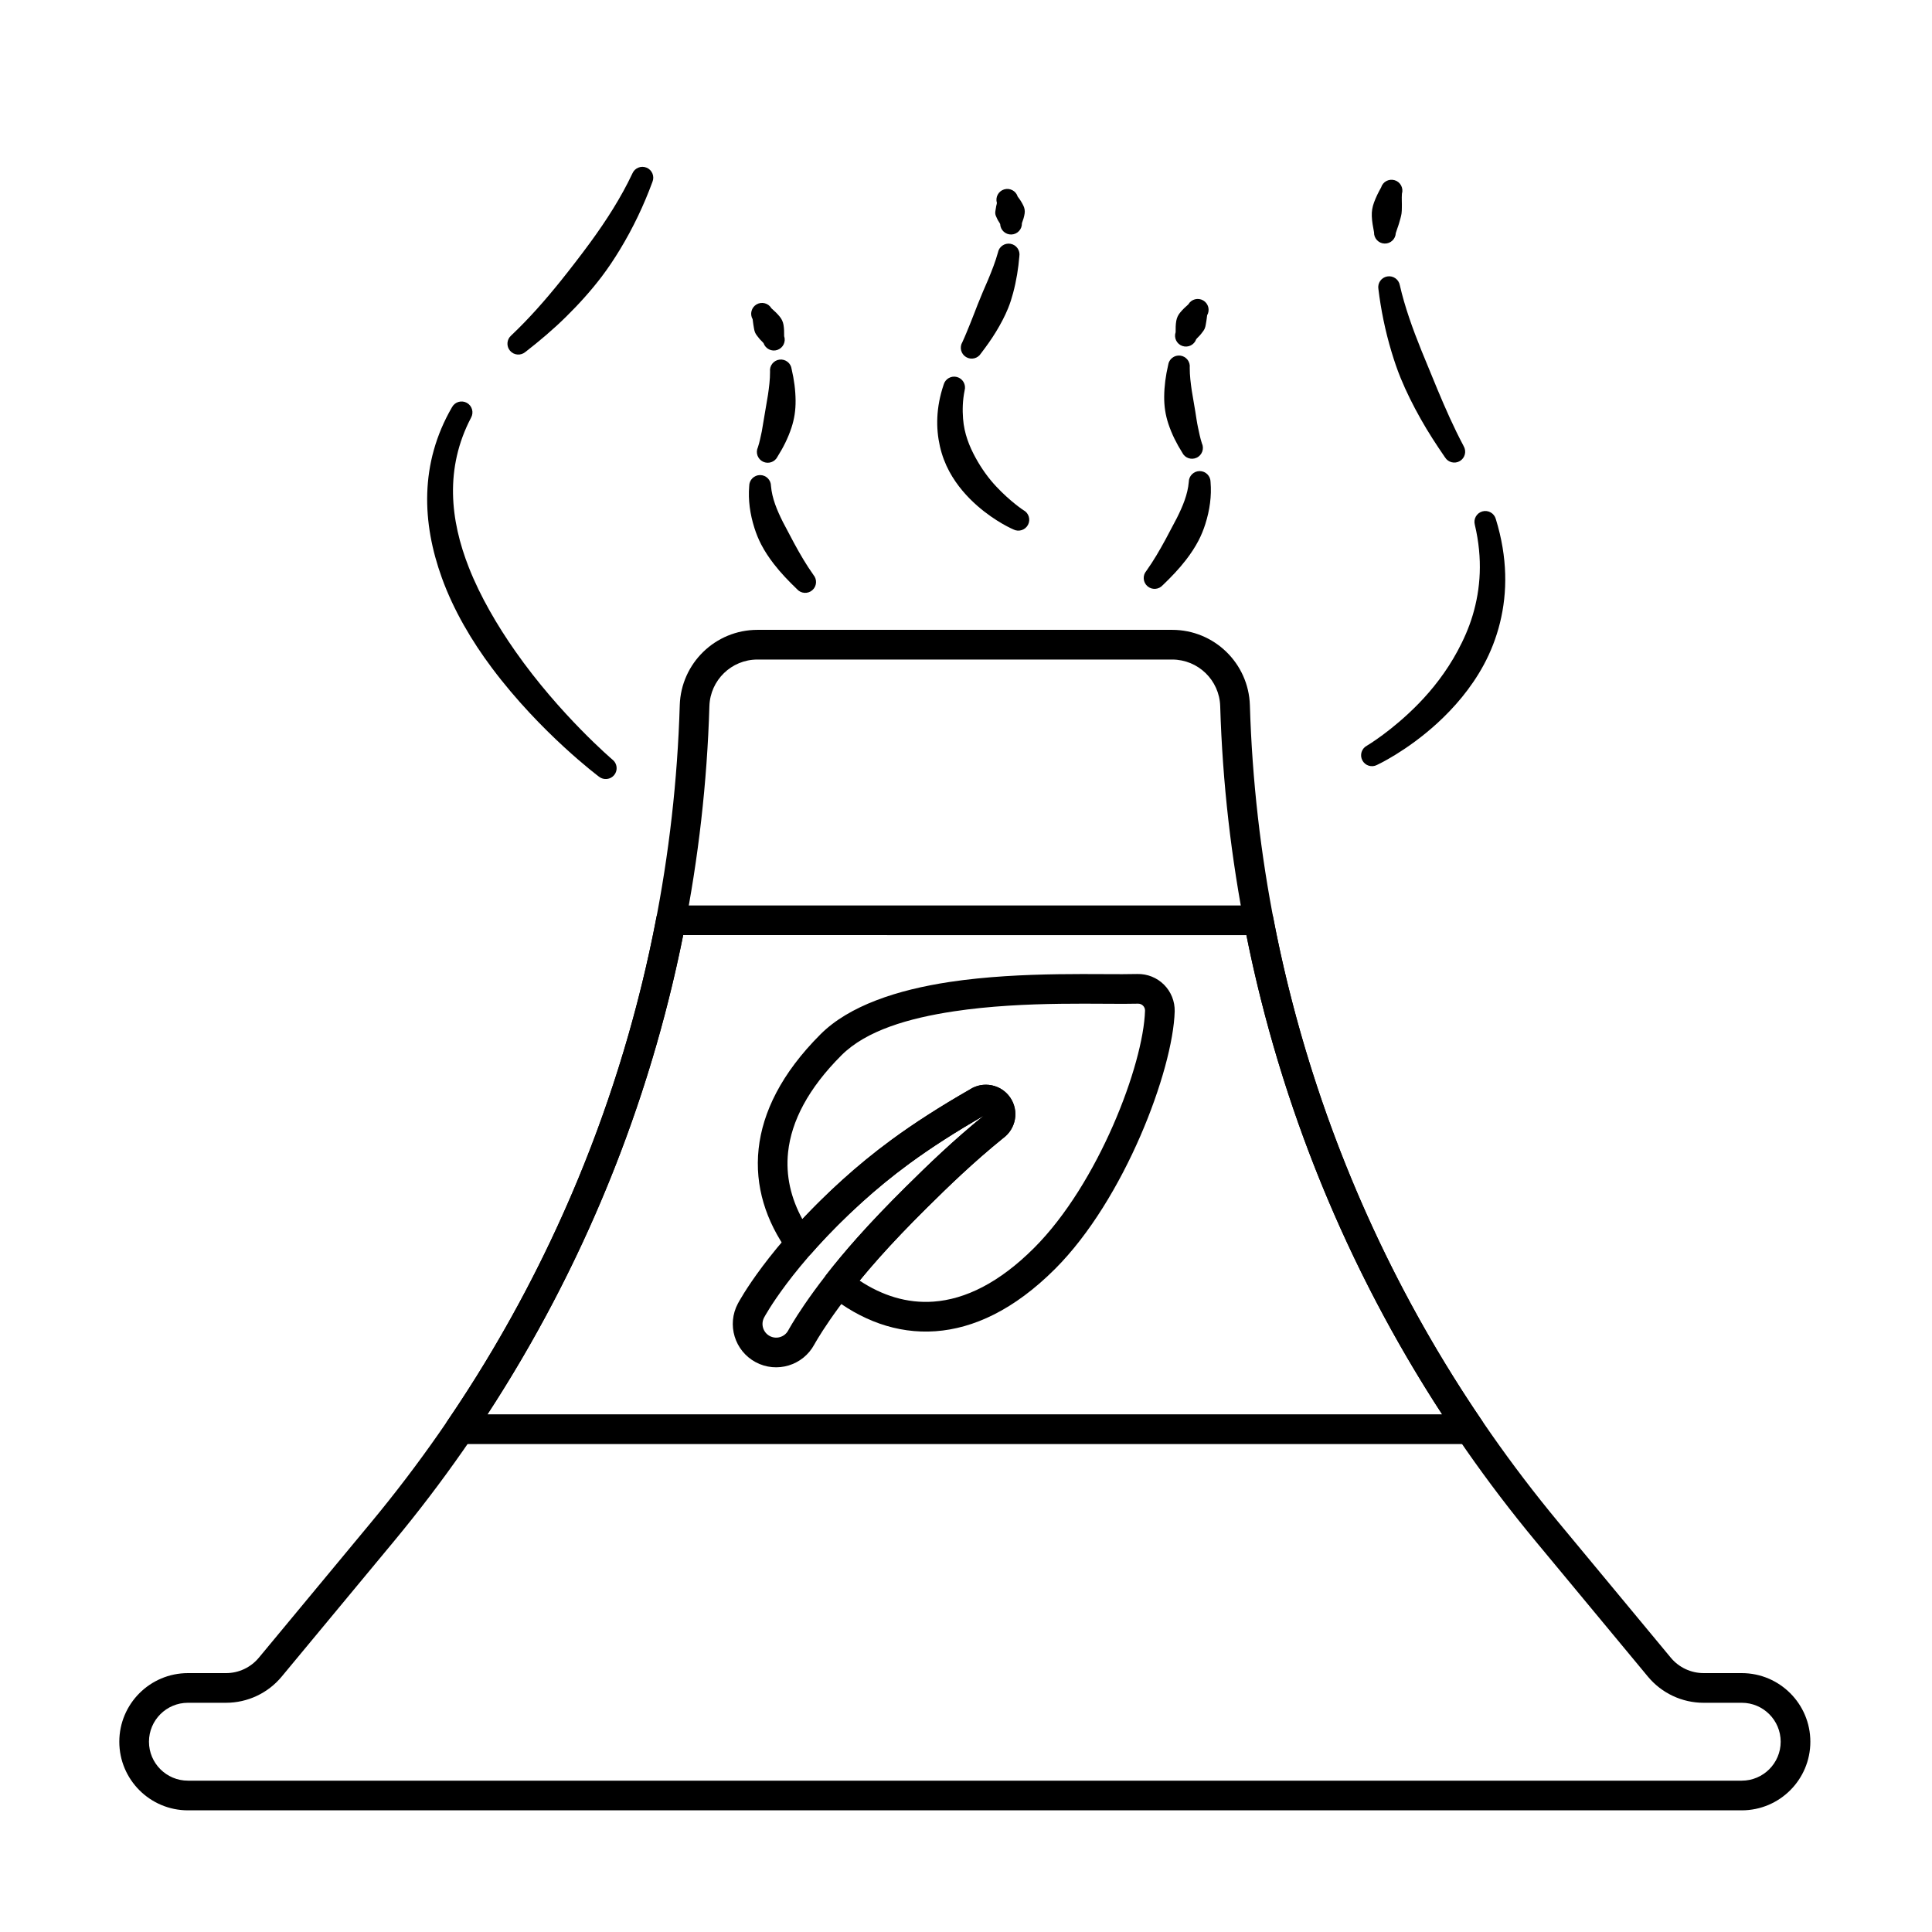
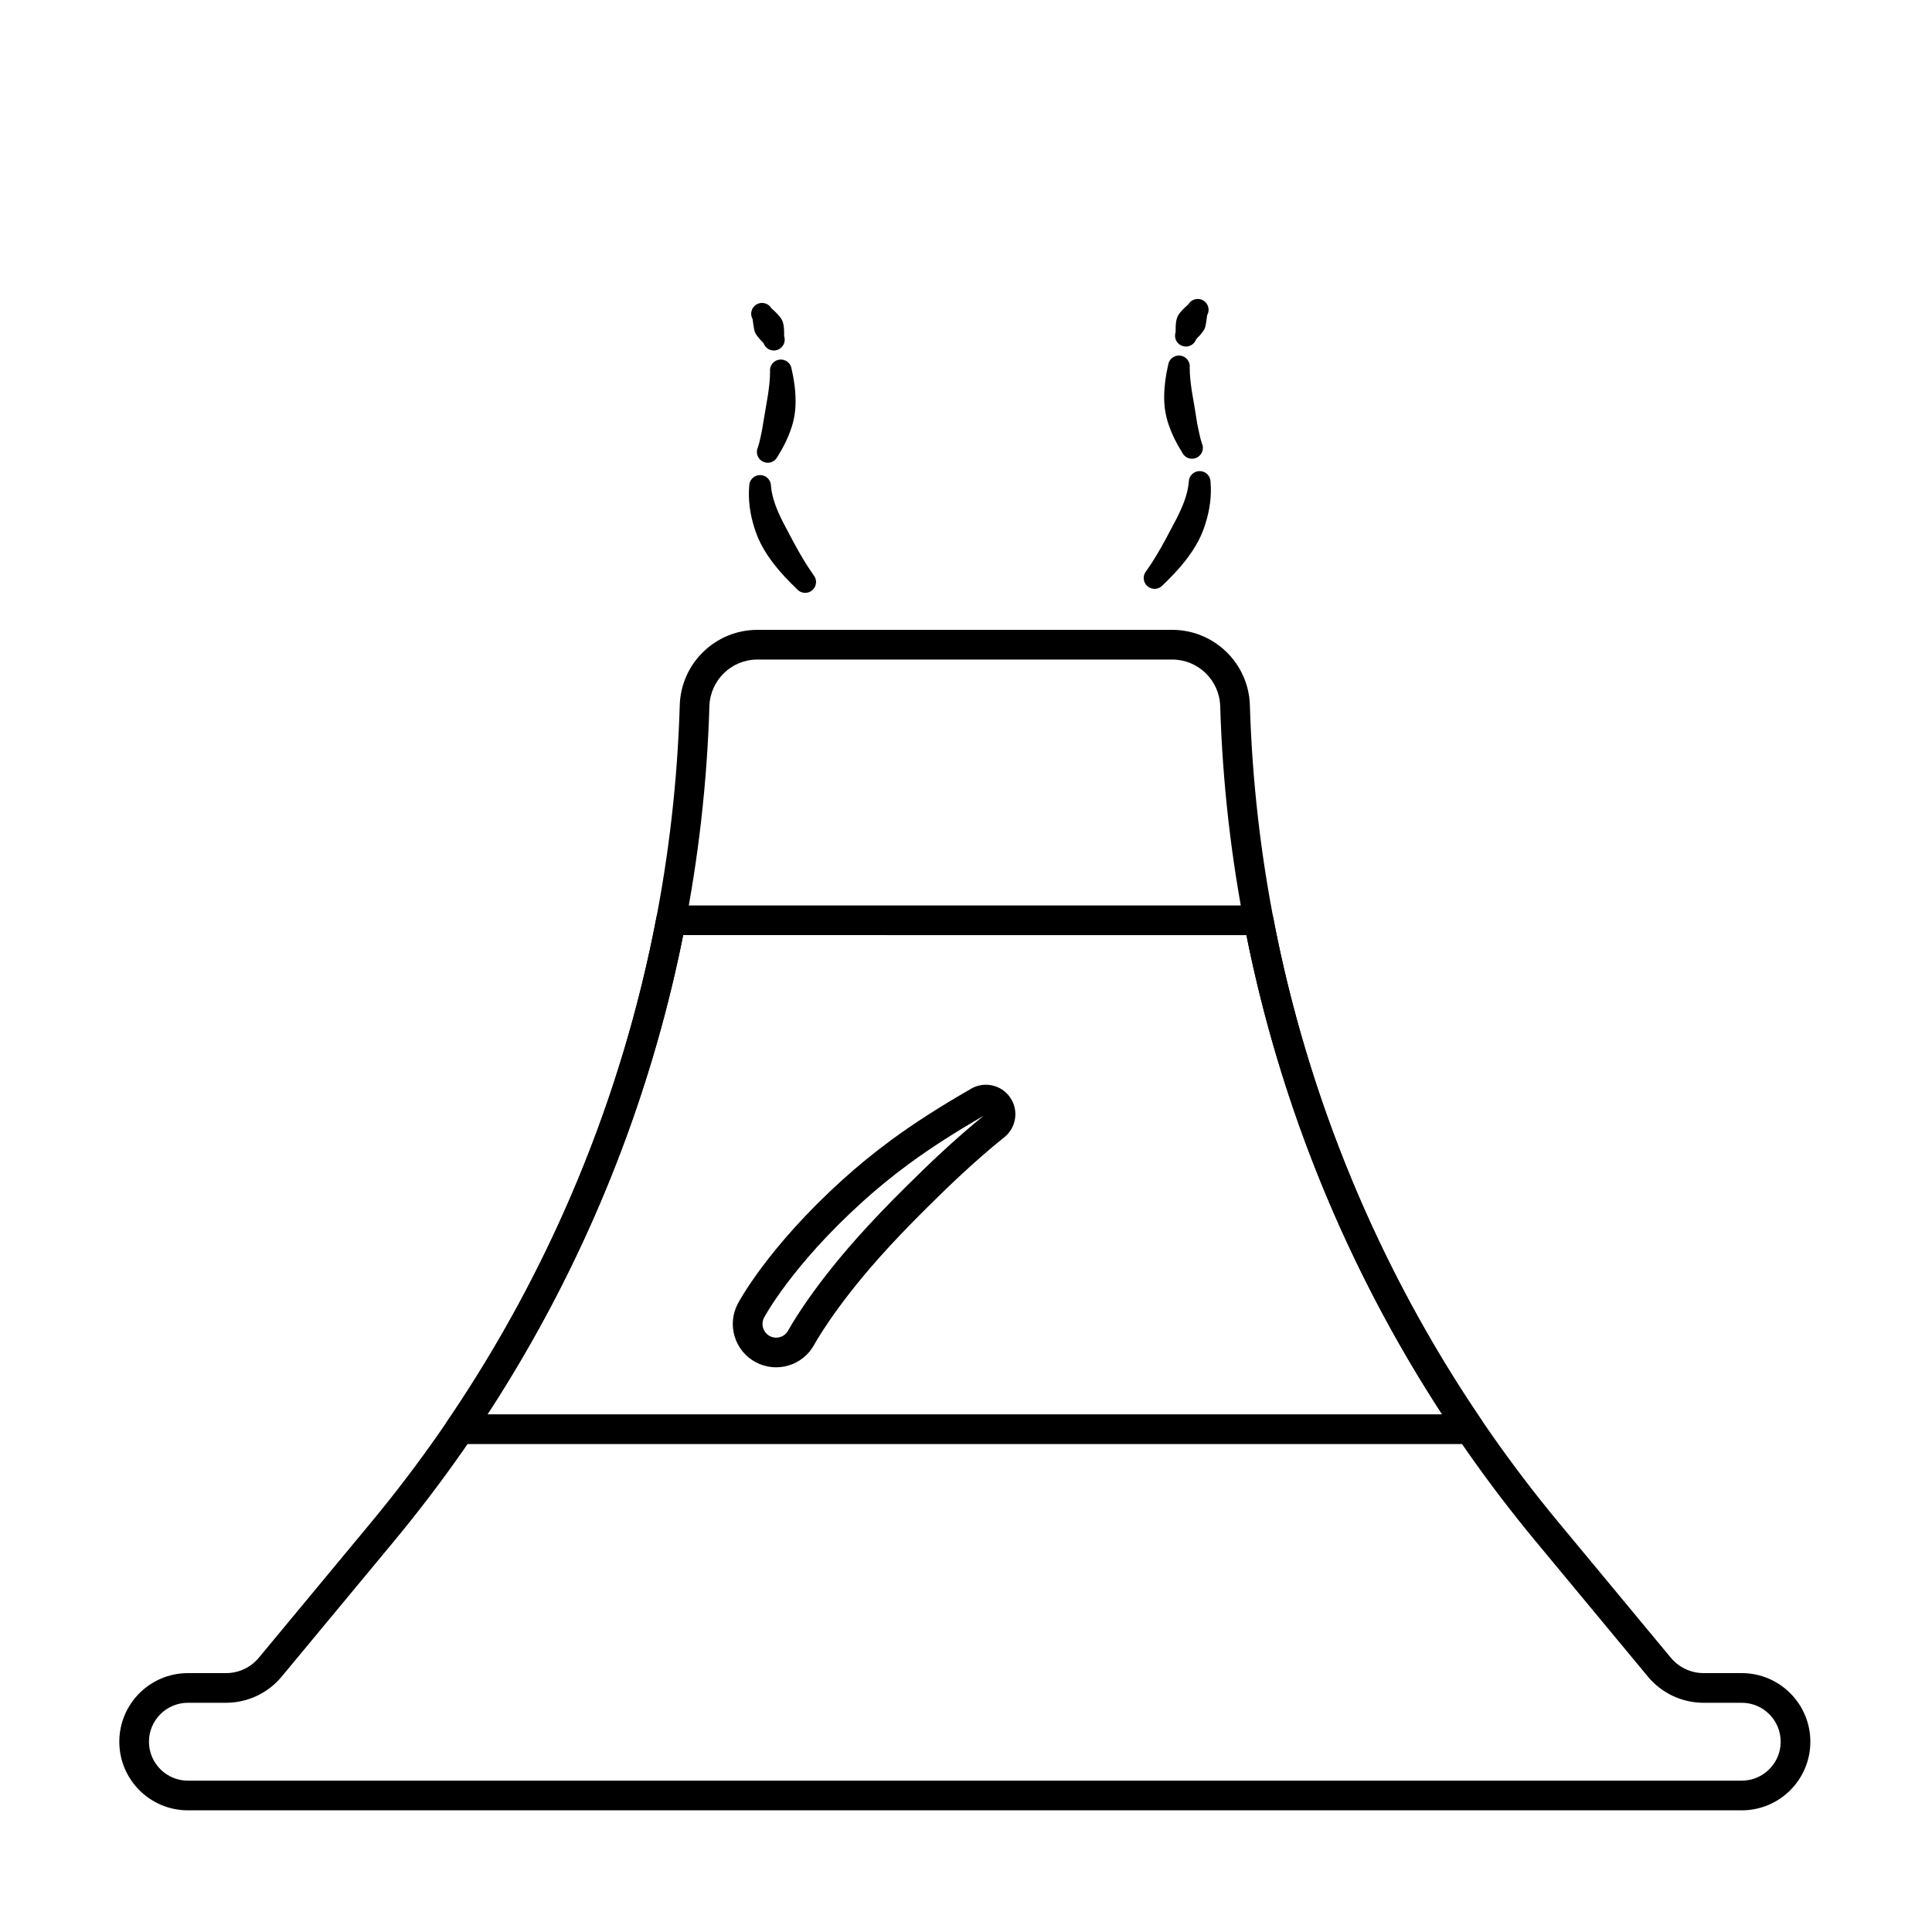
<svg xmlns="http://www.w3.org/2000/svg" fill="#000000" width="800px" height="800px" version="1.1" viewBox="144 144 512 512">
  <g fill-rule="evenodd">
    <path d="m359.81 500.3s5.086-9.41 17.211-23.02c3.606-4.047 7.789-8.43 12.547-13.145 5.848-5.797 12.387-12.121 20.23-18.477 3.477-2.5 4.324-7.289 1.914-10.801-2.418-3.519-7.211-4.441-10.758-2.094-7.656 4.394-14.551 8.797-20.656 13.273-4.836 3.551-9.125 7.102-12.945 10.555-19.895 17.961-27.578 32.434-27.805 32.863-2.981 5.582-0.875 12.535 4.703 15.531 5.586 3 12.555 0.895 15.555-4.691zm44.875-60.613c-7.996 6.488-14.672 12.941-20.648 18.859-4.891 4.844-9.184 9.348-12.883 13.5-12.902 14.48-18.266 24.531-18.266 24.531-0.945 1.762-3.144 2.426-4.906 1.48-1.762-0.945-2.426-3.144-1.48-4.906 0.004-0.012 0.012-0.023 0.016-0.031 0 0 7.215-13.625 26.113-30.691 3.641-3.285 7.723-6.672 12.328-10.051 5.816-4.266 12.379-8.461 19.727-12.691z" />
-     <path d="m404.68 439.69c-7.996 6.488-14.672 12.941-20.648 18.859-4.891 4.844-9.184 9.348-12.883 13.5-3.129 3.512-5.809 6.758-8.074 9.656-1.328 1.699-1.039 4.144 0.641 5.492 8.355 6.68 17.945 10.32 28.195 9.594 10.035-0.715 20.82-5.641 31.699-16.52 18.434-18.434 31.238-52.684 31.695-68.215v-0.016c0.066-2.648-0.957-5.211-2.832-7.086s-4.434-2.894-7.082-2.832h-0.016c-9.047 0.266-30.332-0.816-49.777 2.117-13.754 2.078-26.559 6.262-34.156 13.859-10.395 10.395-15.355 20.703-16.398 30.348-1.07 9.891 1.938 19.188 7.844 27.398 0.699 0.973 1.805 1.574 3 1.633 1.195 0.059 2.352-0.434 3.144-1.332 3.633-4.129 8.129-8.785 13.594-13.719 3.641-3.285 7.723-6.672 12.328-10.051 5.816-4.266 12.379-8.461 19.727-12.691zm-48.043 27.402c-3.008-5.5-4.461-11.488-3.781-17.801 0.887-8.184 5.32-16.812 14.141-25.633 6.586-6.586 17.844-9.84 29.773-11.641 19.078-2.883 39.961-1.773 48.832-2.035 0.48-0.012 0.961 0.18 1.312 0.531 0.352 0.348 0.543 0.828 0.531 1.324-0.43 14.34-12.387 45.867-29.395 62.875-9.207 9.207-18.203 13.633-26.699 14.234-7.008 0.5-13.598-1.633-19.551-5.57 1.57-1.914 3.305-3.953 5.215-6.098 3.606-4.047 7.789-8.43 12.547-13.145 5.848-5.797 12.387-12.121 20.23-18.477 3.477-2.5 4.324-7.289 1.914-10.801-2.418-3.519-7.211-4.441-10.758-2.094-7.656 4.394-14.551 8.797-20.656 13.273-4.836 3.551-9.125 7.102-12.945 10.555-4.074 3.676-7.633 7.207-10.719 10.496z" />
-     <path d="m306.32 345.32s-13.934-11.852-25.77-28.75c-2.391-3.41-4.703-7.019-6.816-10.777-2.059-3.656-3.926-7.449-5.465-11.352-4.961-12.574-6.469-26.324 0.574-39.77 0.77-1.391 0.262-3.148-1.129-3.914-1.391-0.77-3.148-0.262-3.914 1.129-8.688 14.973-7.945 30.773-2.699 45.266 1.559 4.312 3.543 8.5 5.801 12.496 2.266 4.012 4.809 7.832 7.481 11.395 12.945 17.281 28.355 28.789 28.355 28.789 1.246 0.988 3.059 0.781 4.051-0.461 0.992-1.242 0.781-3.059-0.461-4.051zm-23.078-108.05c3.742-2.906 7.363-5.969 10.738-9.293 3.406-3.352 6.609-6.894 9.465-10.652 1.738-2.289 3.32-4.676 4.797-7.106 3.543-5.82 6.406-11.887 8.66-18.012 0.613-1.469-0.074-3.16-1.543-3.773-1.465-0.613-3.156 0.078-3.773 1.543-2.977 6.324-6.859 12.395-11.184 18.312-1.262 1.727-2.555 3.438-3.871 5.144-1.305 1.699-2.629 3.391-3.981 5.07-4.055 5.039-8.352 9.93-13.07 14.395-1.207 1.039-1.34 2.859-0.305 4.062 1.039 1.207 2.859 1.34 4.062 0.305z" />
-     <path d="m508.91 346.72s7.82-3.586 16.023-11.102c4.375-4.012 8.871-9.141 12.258-15.391 1.844-3.406 3.332-7.164 4.328-11.211 1.977-8.023 2.047-17.215-1.113-27.469-0.418-1.535-2.004-2.441-3.539-2.023-1.535 0.418-2.441 2.004-2.023 3.539 2.156 9.113 1.5 17.074-0.566 23.984-1.02 3.41-2.426 6.535-3.996 9.453-2.977 5.531-6.68 10.219-10.344 13.973-7.023 7.207-13.676 11.133-13.676 11.133-1.414 0.73-1.969 2.469-1.234 3.883 0.73 1.414 2.469 1.969 3.883 1.234zm22.969-84.504c-2.629-4.945-4.863-10.035-6.973-15.09l-4.188-10.172c-2.391-5.922-4.457-11.703-5.746-17.352-0.277-1.566-1.773-2.617-3.34-2.34-1.566 0.273-2.617 1.77-2.34 3.336 0.656 5.387 1.773 10.992 3.484 16.668 0.691 2.293 1.465 4.602 2.394 6.879 1.504 3.68 3.32 7.301 5.324 10.863 1.957 3.484 4.152 6.856 6.445 10.188 0.824 1.359 2.598 1.797 3.957 0.977 1.363-0.824 1.797-2.598 0.977-3.957zm-17.98-56.453c0.266-0.918 0.617-1.707 0.867-2.602 0.238-0.859 0.512-1.684 0.648-2.539 0.086-0.52 0.074-1.035 0.09-1.551 0.043-1.293-0.078-2.477 0.02-3.719 0.461-1.523-0.398-3.133-1.922-3.594-1.523-0.461-3.133 0.398-3.594 1.922-0.723 1.285-1.348 2.535-1.875 3.969-0.211 0.582-0.383 1.172-0.484 1.793-0.098 0.605-0.133 1.223-0.109 1.844 0.055 1.449 0.312 2.797 0.594 4.277-0.055 1.59 1.188 2.926 2.777 2.984 1.59 0.055 2.926-1.188 2.984-2.777z" />
-     <path d="m415.2 279.19s-3.496-2.301-7.242-6.316c-1.93-2.062-3.828-4.641-5.445-7.613-1.617-2.969-2.992-6.328-3.293-10.309-0.176-2.316-0.133-4.805 0.418-7.5 0.418-1.535-0.492-3.121-2.023-3.539-1.535-0.418-3.121 0.488-3.539 2.023-2.039 6.059-2.082 11.523-0.996 16.32 0.551 2.434 1.418 4.695 2.523 6.734 2.008 3.699 4.719 6.711 7.363 9.027 4.922 4.324 9.586 6.285 9.586 6.285 1.414 0.73 3.152 0.176 3.887-1.234 0.73-1.414 0.176-3.152-1.234-3.883zm-11.227-41.539c1.418-1.867 2.769-3.734 3.973-5.719 1.227-2.019 2.332-4.09 3.203-6.219 0.543-1.316 0.957-2.668 1.32-4.008 0.898-3.34 1.41-6.606 1.668-9.758 0.277-1.566-0.773-3.062-2.34-3.34-1.566-0.277-3.062 0.773-3.34 2.34-0.648 2.356-1.574 4.707-2.586 7.148-0.445 1.082-0.941 2.152-1.406 3.258-0.453 1.082-0.906 2.176-1.348 3.289-0.656 1.652-1.273 3.328-1.961 5.008-0.691 1.68-1.344 3.352-2.117 5.016-0.824 1.359-0.387 3.133 0.977 3.957 1.359 0.824 3.133 0.387 3.957-0.977zm10.84-34.488c0.336-0.918 0.582-1.637 0.723-2.566 0.055-0.375 0.055-0.746-0.008-1.113-0.066-0.379-0.191-0.73-0.363-1.066-0.445-0.891-0.871-1.551-1.461-2.305-0.461-1.52-2.07-2.383-3.594-1.922-1.523 0.461-2.383 2.074-1.922 3.594-0.047 0.438-0.203 0.75-0.242 1.195-0.055 0.57-0.258 1.098-0.184 1.684 0.062 0.473 0.312 0.875 0.504 1.324 0.223 0.527 0.535 0.852 0.789 1.379 0.055 1.59 1.395 2.836 2.984 2.777 1.59-0.055 2.836-1.395 2.777-2.984z" />
-     <path d="m452.16 299.06c2.16-2.074 4.266-4.254 6.117-6.652 1.27-1.645 2.418-3.367 3.356-5.172 0.734-1.414 1.324-2.883 1.793-4.363 1.176-3.703 1.695-7.441 1.383-11.137 0.004-1.59-1.285-2.887-2.875-2.891-1.59-0.004-2.887 1.281-2.891 2.875-0.281 3.316-1.602 6.449-3.176 9.59l-2.949 5.574c-1.574 2.891-3.227 5.758-5.125 8.41-1.039 1.203-0.902 3.027 0.301 4.062 1.203 1.039 3.023 0.902 4.062-0.301zm10.344-37.602c-0.445-1.359-0.711-2.746-1.02-4.176-0.297-1.371-0.48-2.758-0.707-4.172l-0.938-5.543c-0.293-2.023-0.555-4.039-0.547-6.125 0.188-1.582-0.945-3.016-2.523-3.203-1.578-0.184-3.012 0.945-3.199 2.523-0.652 2.785-1.023 5.562-1.047 8.359-0.008 1.223 0.066 2.441 0.25 3.633 0.184 1.211 0.473 2.398 0.852 3.547 0.91 2.746 2.184 5.266 3.676 7.633 0.684 1.438 2.406 2.043 3.844 1.355 1.434-0.684 2.043-2.406 1.355-3.84zm-1.496-27.562c0.422-0.512 0.859-0.844 1.262-1.375 0.352-0.465 0.746-0.891 0.98-1.43 0.285-0.656 0.309-1.348 0.457-2.059 0.109-0.512 0.102-0.953 0.195-1.473 0.801-1.375 0.336-3.141-1.039-3.941-1.375-0.801-3.141-0.336-3.941 1.039-0.793 0.703-1.453 1.312-2.125 2.117-0.273 0.328-0.508 0.668-0.691 1.051-0.18 0.379-0.305 0.781-0.379 1.195-0.184 1.051-0.176 1.949-0.172 3.008-0.516 1.504 0.285 3.144 1.789 3.66s3.144-0.285 3.66-1.789z" />
+     <path d="m452.16 299.06c2.16-2.074 4.266-4.254 6.117-6.652 1.27-1.645 2.418-3.367 3.356-5.172 0.734-1.414 1.324-2.883 1.793-4.363 1.176-3.703 1.695-7.441 1.383-11.137 0.004-1.59-1.285-2.887-2.875-2.891-1.59-0.004-2.887 1.281-2.891 2.875-0.281 3.316-1.602 6.449-3.176 9.59l-2.949 5.574c-1.574 2.891-3.227 5.758-5.125 8.41-1.039 1.203-0.902 3.027 0.301 4.062 1.203 1.039 3.023 0.902 4.062-0.301m10.344-37.602c-0.445-1.359-0.711-2.746-1.02-4.176-0.297-1.371-0.48-2.758-0.707-4.172l-0.938-5.543c-0.293-2.023-0.555-4.039-0.547-6.125 0.188-1.582-0.945-3.016-2.523-3.203-1.578-0.184-3.012 0.945-3.199 2.523-0.652 2.785-1.023 5.562-1.047 8.359-0.008 1.223 0.066 2.441 0.25 3.633 0.184 1.211 0.473 2.398 0.852 3.547 0.91 2.746 2.184 5.266 3.676 7.633 0.684 1.438 2.406 2.043 3.844 1.355 1.434-0.684 2.043-2.406 1.355-3.84zm-1.496-27.562c0.422-0.512 0.859-0.844 1.262-1.375 0.352-0.465 0.746-0.891 0.98-1.43 0.285-0.656 0.309-1.348 0.457-2.059 0.109-0.512 0.102-0.953 0.195-1.473 0.801-1.375 0.336-3.141-1.039-3.941-1.375-0.801-3.141-0.336-3.941 1.039-0.793 0.703-1.453 1.312-2.125 2.117-0.273 0.328-0.508 0.668-0.691 1.051-0.18 0.379-0.305 0.781-0.379 1.195-0.184 1.051-0.176 1.949-0.172 3.008-0.516 1.504 0.285 3.144 1.789 3.66s3.144-0.285 3.66-1.789z" />
    <path d="m359.57 296.35c-1.902-2.656-3.555-5.519-5.129-8.41l-2.949-5.574c-1.574-3.144-2.894-6.273-3.176-9.59-0.004-1.59-1.297-2.879-2.891-2.875-1.59 0.004-2.879 1.297-2.875 2.891-0.312 3.695 0.207 7.438 1.383 11.137 0.469 1.48 1.059 2.949 1.793 4.363 0.938 1.805 2.086 3.527 3.356 5.172 1.852 2.398 3.957 4.574 6.117 6.652 1.039 1.203 2.859 1.34 4.062 0.301 1.207-1.039 1.34-2.859 0.301-4.062zm-9.508-31.352c1.496-2.371 2.769-4.887 3.676-7.633 0.379-1.148 0.668-2.336 0.852-3.547 0.184-1.195 0.258-2.414 0.25-3.637-0.02-2.797-0.395-5.57-1.047-8.359-0.188-1.582-1.621-2.711-3.199-2.523s-2.711 1.621-2.523 3.199c0.008 2.086-0.254 4.102-0.547 6.125l-1.641 9.715c-0.309 1.426-0.578 2.812-1.02 4.172-0.688 1.438-0.078 3.156 1.355 3.844 1.438 0.684 3.156 0.078 3.844-1.355zm1.746-31.922c0-1.055 0.008-1.953-0.172-3.004-0.074-0.414-0.195-0.816-0.379-1.195-0.18-0.383-0.418-0.723-0.691-1.051-0.668-0.805-1.332-1.414-2.125-2.117-0.801-1.375-2.566-1.84-3.941-1.043-1.375 0.801-1.84 2.566-1.039 3.941 0.094 0.52 0.09 0.961 0.195 1.477 0.148 0.707 0.172 1.398 0.457 2.055 0.234 0.543 0.629 0.965 0.98 1.43 0.402 0.531 0.84 0.867 1.262 1.375 0.516 1.504 2.156 2.309 3.66 1.789 1.504-0.516 2.309-2.156 1.789-3.66z" />
    <path d="m481.41 387.15c-0.355-1.852-1.977-3.191-3.859-3.191h-155.74c-1.887 0-3.508 1.34-3.859 3.191-9.129 47.695-27.945 93.113-55.367 133.39-0.82 1.203-0.906 2.762-0.223 4.051 0.68 1.289 2.016 2.094 3.473 2.094h267.69c1.457 0 2.793-0.805 3.477-2.094 0.68-1.289 0.594-2.848-0.227-4.051-27.422-40.273-46.238-85.688-55.363-133.39zm-7.098 4.668c9.066 45.18 26.648 88.289 51.867 126.99 0.004 0.004-253 0.004-253 0.004 25.223-38.703 42.809-81.82 51.871-127z" />
    <path d="m595.48 587.39c-3.363 0-6.555-1.5-8.703-4.086-9.34-11.262-29.742-35.855-29.742-35.855-50.641-61.043-79.43-137.26-81.801-216.54-0.336-11.133-9.457-19.992-20.59-19.992h-109.91c-11.137 0-20.258 8.852-20.59 19.984-2.371 79.277-31.164 155.5-81.801 216.55 0 0-20.402 24.598-29.742 35.855-2.148 2.59-5.34 4.086-8.703 4.086h-10.094c-10.035 0-18.184 8.148-18.184 18.184 0 10.035 8.148 18.18 18.184 18.18h411.78c10.035 0 18.18-8.145 18.18-18.18 0-10.035-8.145-18.184-18.18-18.184h-10.098zm0 7.863h10.098c5.695 0 10.32 4.621 10.32 10.32 0 5.695-4.625 10.32-10.32 10.32h-411.78c-5.695 0-10.32-4.625-10.32-10.32s4.625-10.32 10.32-10.32h10.094c5.703 0 11.113-2.539 14.754-6.93 9.34-11.258 29.742-35.855 29.742-35.855 51.758-62.391 81.184-140.3 83.609-221.33 0.207-6.883 5.844-12.355 12.73-12.355h109.91c6.887 0 12.527 5.484 12.73 12.367 2.422 81.027 31.848 158.93 83.609 221.32 0 0 20.402 24.598 29.742 35.855 3.641 4.391 9.051 6.93 14.754 6.93z" />
  </g>
</svg>